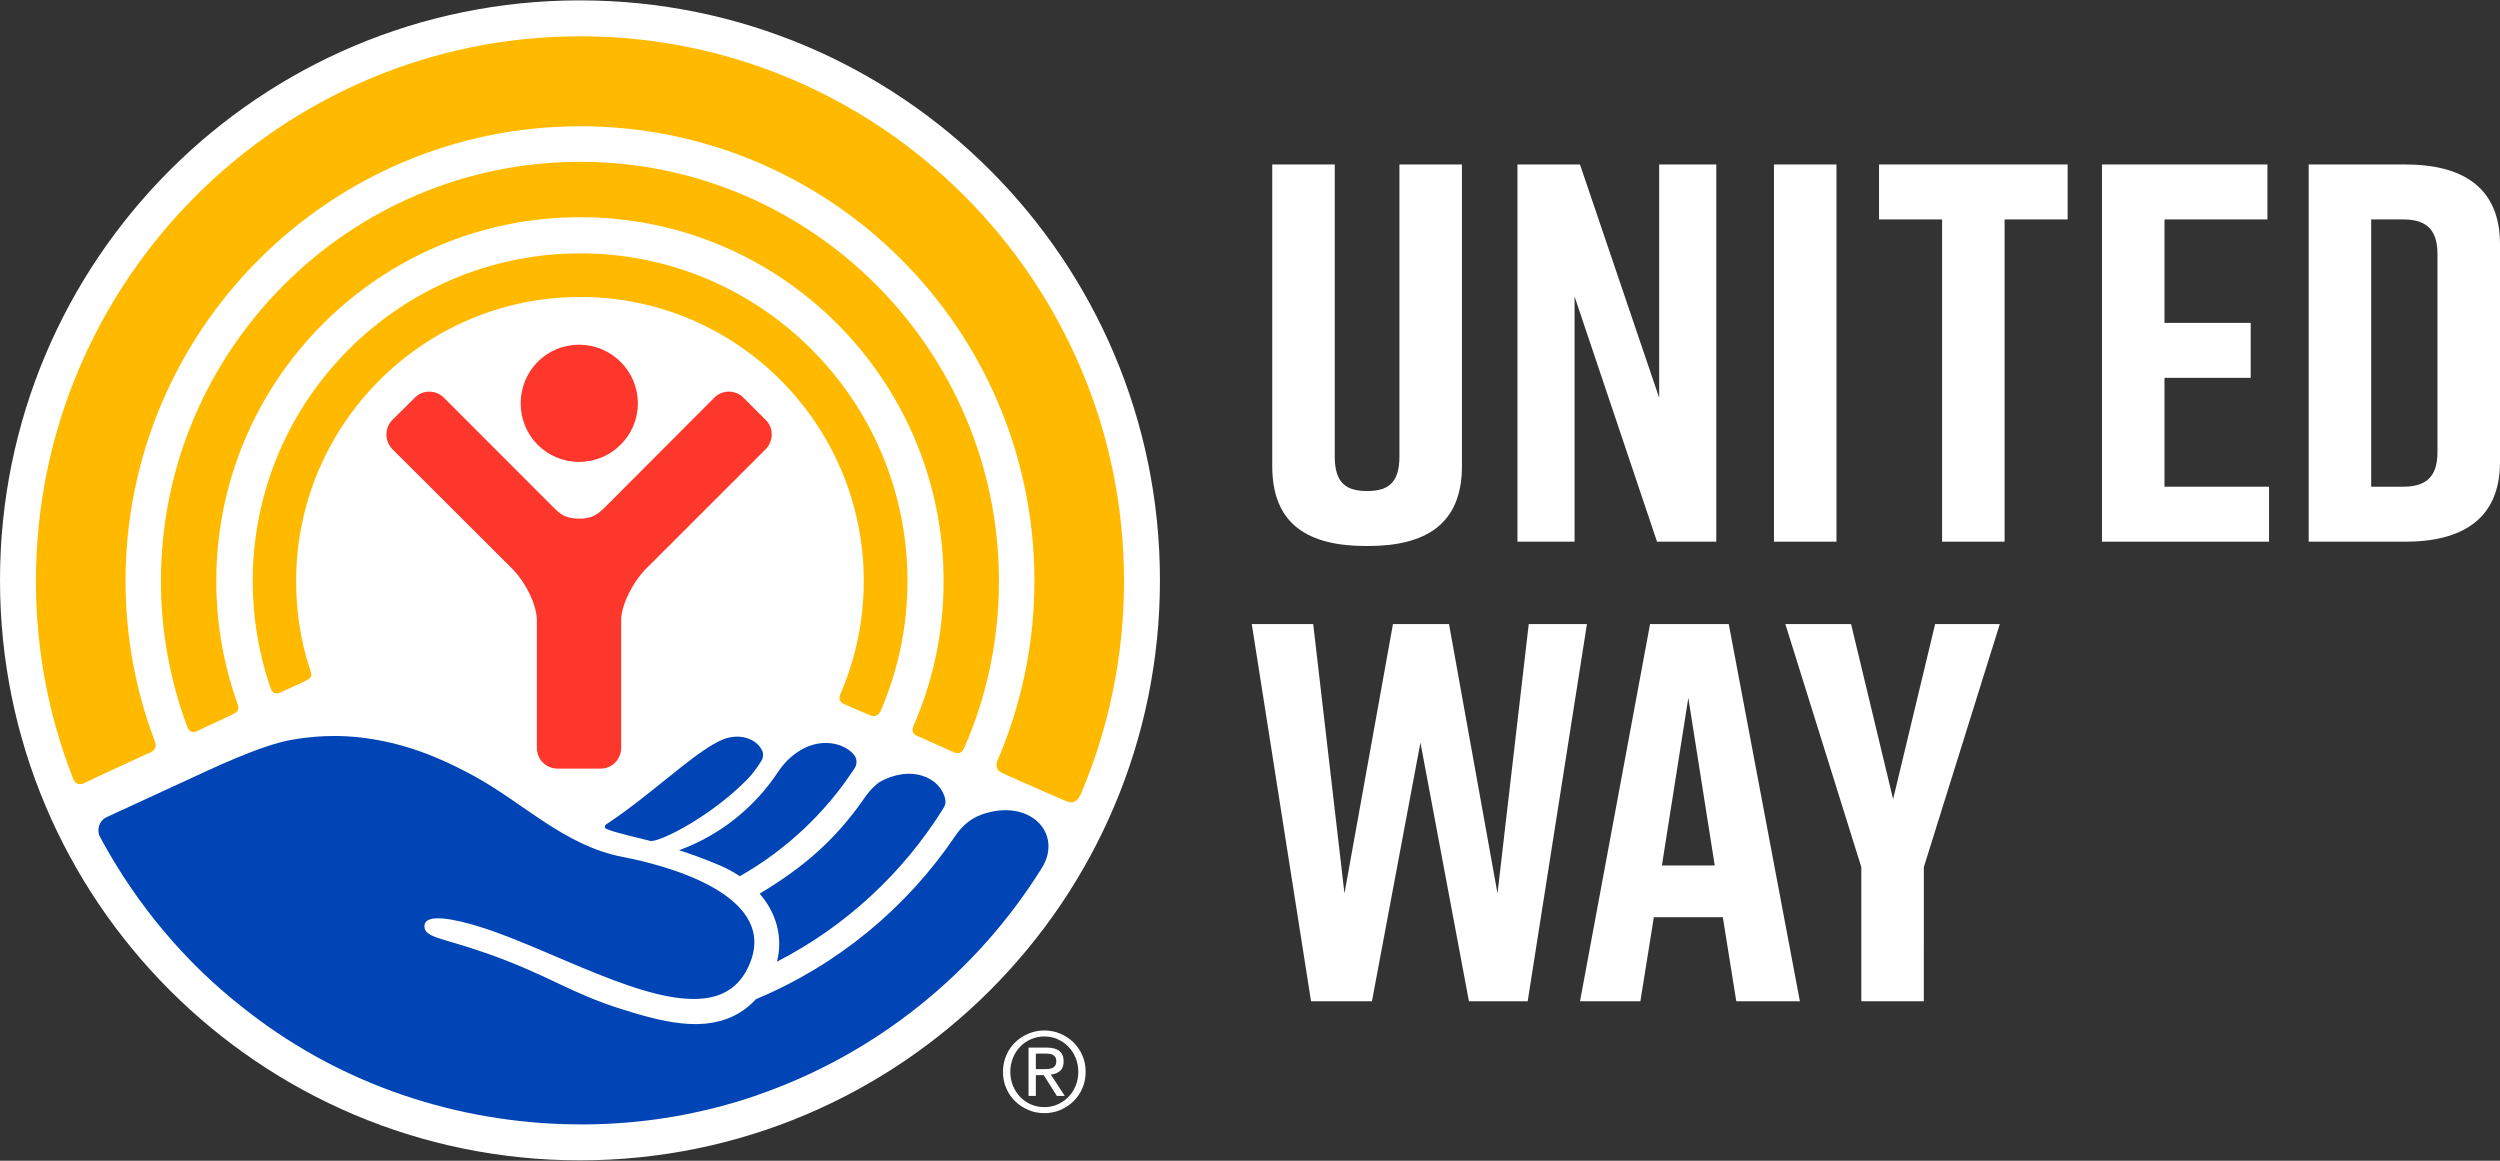
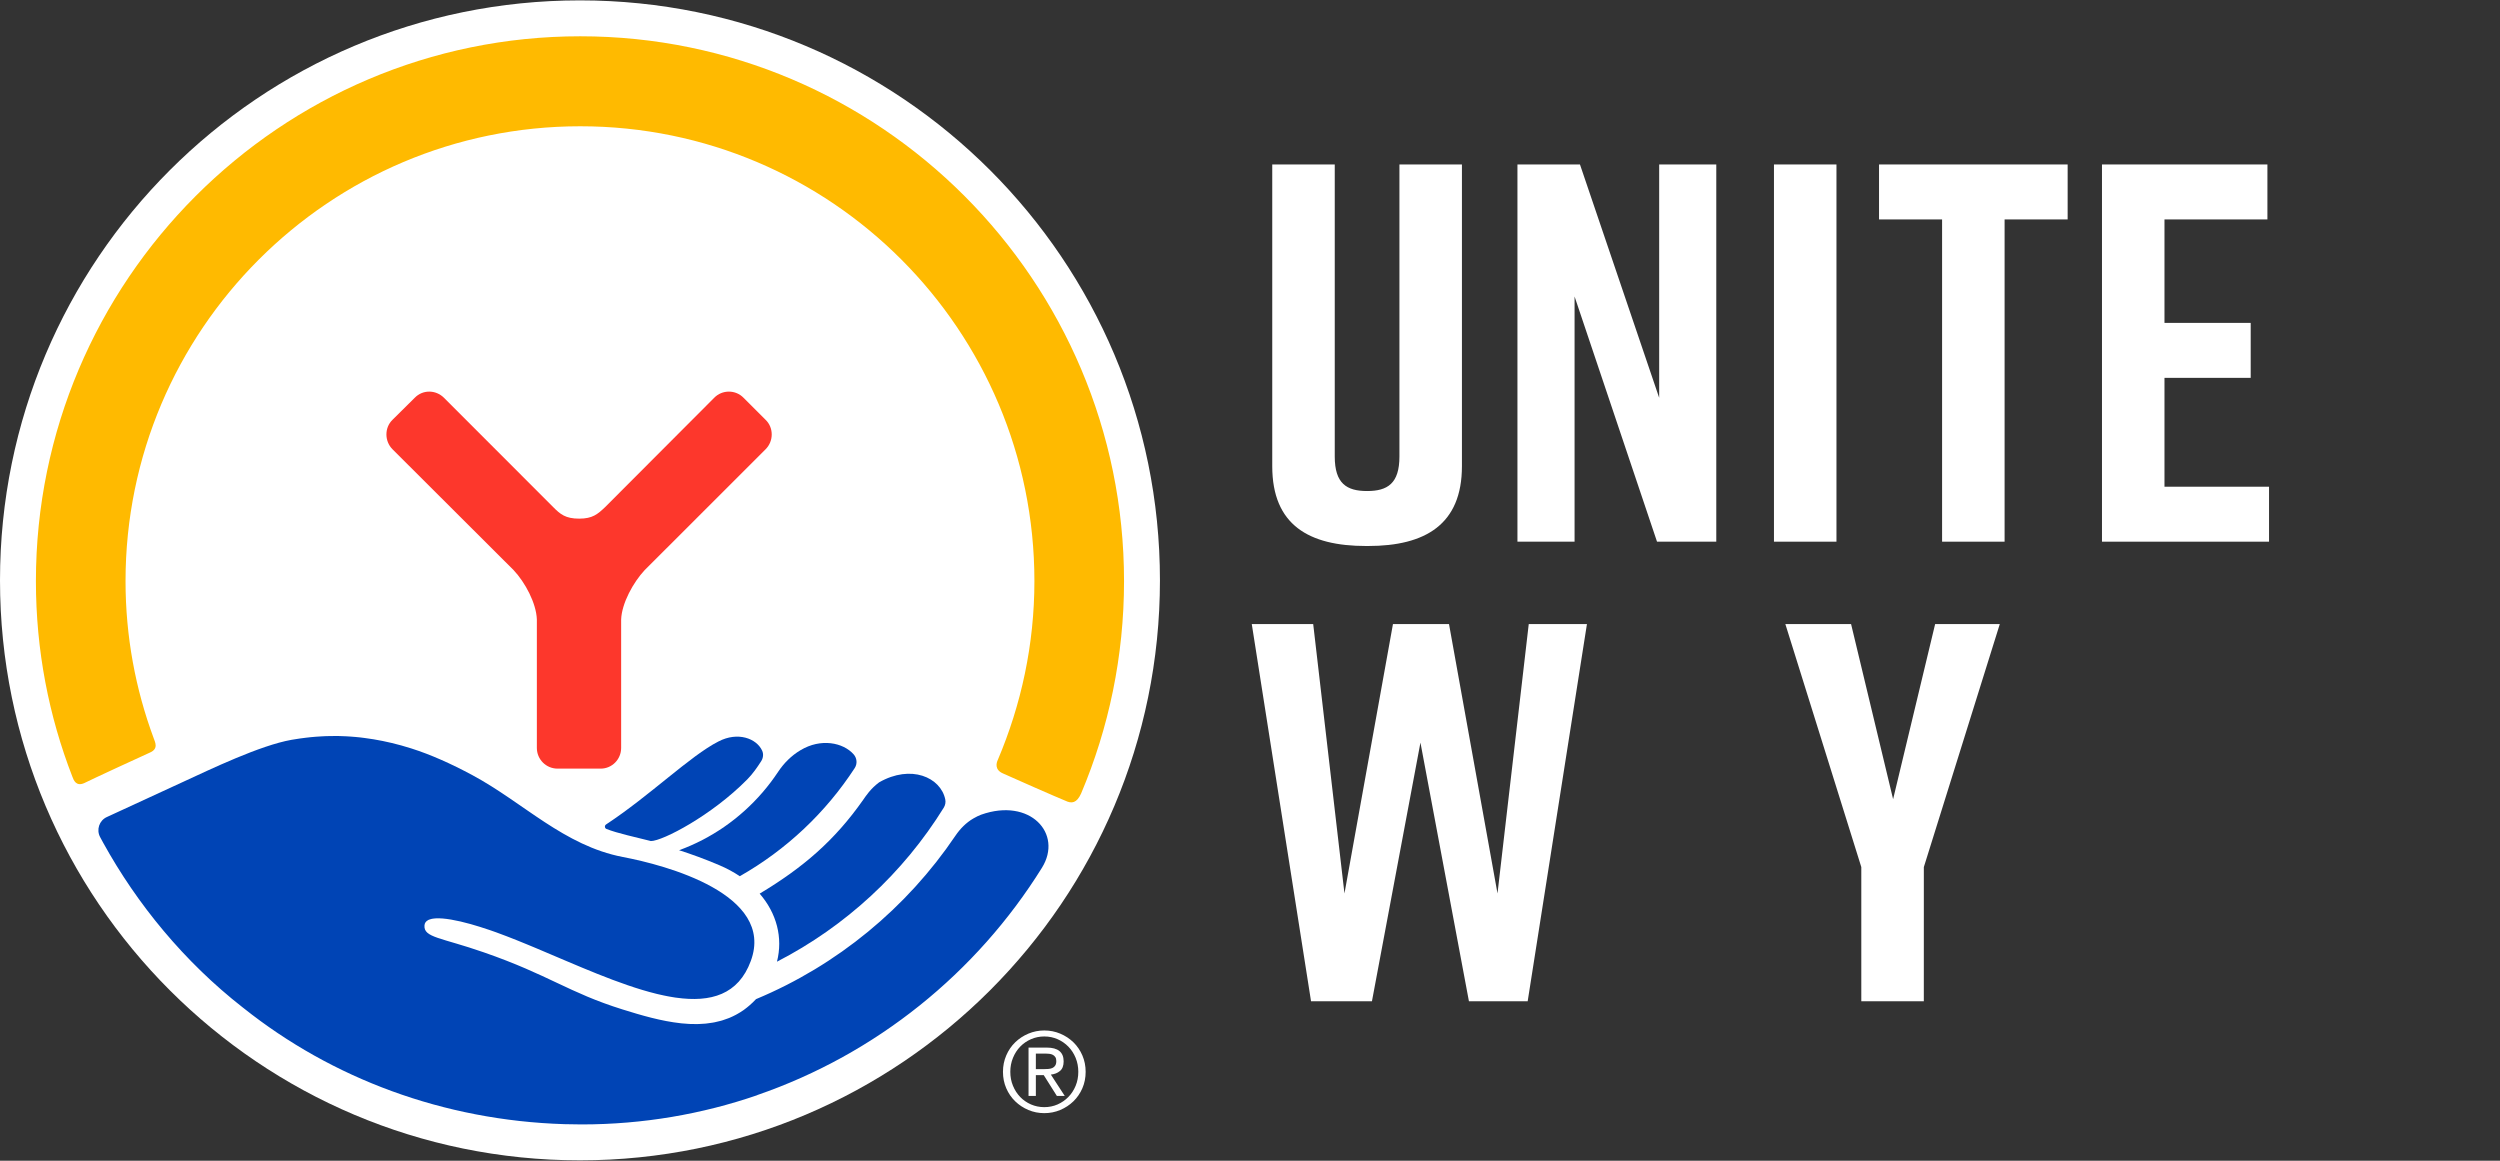
<svg xmlns="http://www.w3.org/2000/svg" width="140" height="65" viewBox="0 0 140 65" fill="none">
  <rect x="0" y="0" width="140" height="65" fill="#333333" stroke="none" />
  <g clip-path="url(#clip0_10340_1756)">
    <path d="M81.868 26.11C81.868 29.369 79.816 30.576 76.617 30.576H76.497C73.298 30.576 71.246 29.399 71.246 26.11V9.21H74.746V25.566C74.746 27.075 75.41 27.498 76.557 27.498C77.704 27.498 78.368 27.075 78.368 25.566V9.21H81.868V26.11Z" fill="white" />
    <path d="M84.977 30.334V9.21H88.478L92.914 22.277V9.21H96.112V30.334H92.793L88.176 16.604V30.334L84.977 30.334Z" fill="white" />
    <path d="M99.342 30.334V9.21H102.842V30.334L99.342 30.334Z" fill="white" />
    <path d="M115.788 12.288H112.257V30.334H108.757V12.288H105.226V9.21H115.788L115.788 12.288Z" fill="white" />
    <path d="M117.711 30.334V9.21H126.975V12.288H121.211V18.082H126.039V21.16H121.211V27.256H127.066V30.334L117.711 30.334Z" fill="white" />
-     <path d="M140 13.677V25.868C140 29.067 137.887 30.335 134.689 30.335H129.287V9.21H134.689C137.887 9.21 140 10.478 140 13.677ZM134.568 12.288H132.787V27.256H134.568C135.715 27.256 136.499 26.834 136.499 25.325V14.22C136.499 12.711 135.715 12.288 134.568 12.288Z" fill="white" />
    <path d="M85.55 56.07H82.26L79.545 41.585L76.829 56.07H73.418L70.099 34.946H73.539L75.29 50.034L78.006 34.946H81.144L83.86 50.034L85.61 34.946H88.869L85.55 56.07Z" fill="white" />
-     <path d="M96.478 51.362H92.615L91.861 56.07H88.481L92.404 34.946H96.81L100.793 56.07H97.232L96.478 51.362ZM96.025 48.465L94.546 39.08L93.067 48.465L96.025 48.465Z" fill="white" />
    <path d="M107.734 56.07H104.233V48.556L99.979 34.946H103.66L106.014 44.754L108.368 34.946H111.989L107.735 48.556L107.734 56.07Z" fill="white" />
    <path d="M64.957 32.498C64.957 50.43 50.403 64.979 32.477 64.979C14.551 64.979 0 50.43 0 32.498C0 14.566 14.527 0.021 32.477 0.021C50.427 0.021 64.957 14.561 64.957 32.498Z" fill="white" />
-     <path d="M15.702 38.78C16.031 38.624 16.791 38.288 17.128 38.123C17.519 37.924 17.465 37.763 17.348 37.446C16.837 35.894 16.584 34.247 16.584 32.541C16.584 23.769 23.718 16.63 32.494 16.63C41.27 16.63 48.371 23.769 48.371 32.541C48.371 34.783 47.9 36.938 47.062 38.866C46.986 39.003 46.975 39.277 47.205 39.398C47.465 39.508 48.429 39.942 48.711 40.051C48.999 40.164 49.175 40.098 49.325 39.797C50.286 37.559 50.82 35.114 50.82 32.541C50.82 22.411 42.604 14.188 32.494 14.188C22.383 14.188 14.151 22.411 14.151 32.541C14.151 34.618 14.495 36.601 15.129 38.467C15.218 38.749 15.372 38.933 15.702 38.78Z" fill="#FFBA00" />
-     <path d="M11.048 40.94C11.42 40.744 12.732 40.153 13.077 39.977C13.437 39.828 13.353 39.527 13.294 39.39C12.529 37.247 12.113 34.955 12.113 32.542C12.113 21.292 21.248 12.163 32.494 12.163C43.739 12.163 52.841 21.292 52.841 32.542C52.841 35.421 52.248 38.155 51.159 40.638C51.104 40.768 51.007 41.076 51.354 41.205C51.663 41.346 53.129 42 53.398 42.121C53.685 42.238 53.866 42.187 54.01 41.85C55.258 39.003 55.941 35.847 55.941 32.542C55.941 19.599 45.426 9.061 32.494 9.061C19.561 9.061 9.012 19.599 9.012 32.542C9.012 35.389 9.532 38.123 10.471 40.658C10.526 40.814 10.645 41.123 11.048 40.94Z" fill="#FFBA00" />
    <path d="M4.707 43.858C5.161 43.631 7.919 42.356 8.396 42.144C8.897 41.929 8.678 41.553 8.609 41.346C7.588 38.596 7.03 35.632 7.03 32.542C7.03 18.488 18.444 7.071 32.494 7.071C46.543 7.071 57.927 18.488 57.927 32.542C57.927 36.093 57.187 39.469 55.879 42.55C55.788 42.738 55.699 43.11 56.167 43.313C56.6 43.513 59.287 44.694 59.656 44.839C60.016 45.016 60.295 44.976 60.54 44.44C62.093 40.768 62.946 36.742 62.946 32.542C62.946 15.723 49.285 2.032 32.494 2.032C15.703 2.032 2.011 15.723 2.011 32.542C2.011 36.41 2.733 40.102 4.054 43.498C4.124 43.689 4.26 44.049 4.707 43.858Z" fill="#FFBA00" />
-     <path d="M32.435 25.866C34.233 25.866 35.72 24.404 35.72 22.593C35.72 20.762 34.233 19.304 32.435 19.304C30.605 19.304 29.159 20.762 29.159 22.593C29.159 24.405 30.605 25.866 32.435 25.866Z" fill="#FD372C" />
    <path d="M33.638 43.043C34.271 43.043 34.784 42.525 34.784 41.884V34.69C34.819 33.779 35.465 32.608 36.1 31.928L42.873 25.159C43.331 24.703 43.331 23.949 42.873 23.509L41.638 22.275C41.192 21.816 40.443 21.816 39.996 22.275L33.885 28.4C33.465 28.797 33.182 29.044 32.435 29.044C31.669 29.044 31.375 28.797 30.982 28.4L24.862 22.275C24.398 21.816 23.67 21.816 23.226 22.275L21.98 23.509C21.526 23.949 21.526 24.703 21.98 25.159L28.763 31.928C29.404 32.608 30.033 33.779 30.064 34.69V41.884C30.064 42.525 30.582 43.043 31.223 43.043H33.638Z" fill="#FD372C" />
    <path d="M38.029 47.613C38.711 47.831 39.463 48.102 40.293 48.456C40.707 48.632 41.086 48.838 41.428 49.068C44.029 47.592 46.24 45.509 47.865 43.01C48.021 42.77 47.992 42.455 47.802 42.241C47.218 41.584 45.966 41.322 44.823 42.015L44.814 42.02C44.313 42.32 43.897 42.737 43.574 43.224C43.311 43.621 43.021 44.004 42.705 44.371C41.426 45.855 39.82 46.957 38.029 47.613Z" fill="#0044B5" />
    <path d="M42.541 50.044C43.494 51.142 43.853 52.51 43.51 53.855C47.351 51.878 50.587 48.885 52.851 45.228C52.935 45.091 52.968 44.925 52.935 44.768C52.679 43.53 51.013 42.789 49.228 43.813C49.227 43.813 49.226 43.814 49.225 43.815C48.746 44.176 48.495 44.566 48.344 44.782C46.732 47.082 44.957 48.594 42.541 50.044Z" fill="#0044B5" />
    <path d="M41.854 43.639C42.154 43.334 42.397 42.984 42.625 42.629C42.738 42.453 42.768 42.229 42.681 42.038C42.365 41.351 41.316 40.956 40.23 41.524C38.654 42.325 36.41 44.544 33.941 46.169C33.845 46.232 33.855 46.378 33.963 46.422C34.577 46.667 35.627 46.888 36.45 47.099C37.102 47.099 39.855 45.671 41.854 43.639Z" fill="#0044B5" />
    <path d="M5.984 45.754C6.853 45.355 9.784 44.004 10.178 43.82C11.825 43.062 14.554 41.745 16.329 41.429C16.463 41.406 16.603 41.385 16.741 41.364C16.769 41.36 16.795 41.355 16.822 41.352C16.927 41.336 17.035 41.324 17.143 41.311C17.227 41.301 17.313 41.291 17.399 41.282C17.494 41.273 17.59 41.264 17.687 41.257C17.799 41.248 17.914 41.241 18.029 41.235C18.111 41.23 18.191 41.225 18.274 41.223C18.47 41.216 18.669 41.213 18.873 41.215C18.879 41.215 18.885 41.215 18.892 41.215H18.894C18.916 41.215 18.94 41.217 18.962 41.217C19.104 41.22 19.247 41.225 19.392 41.233C19.466 41.236 19.542 41.242 19.617 41.247C19.713 41.254 19.809 41.261 19.907 41.27C19.995 41.278 20.083 41.286 20.172 41.296C20.258 41.306 20.345 41.318 20.431 41.329C21.076 41.412 21.756 41.547 22.472 41.745C22.48 41.748 22.488 41.749 22.495 41.752C22.652 41.795 22.812 41.843 22.973 41.894C23 41.902 23.028 41.911 23.056 41.92C24.107 42.254 25.257 42.764 26.459 43.411C29.314 44.948 31.585 47.358 34.879 47.992C37.247 48.44 43.428 50.067 42.045 53.814C41.35 55.704 39.805 56.144 37.861 55.869C37.847 55.867 37.833 55.866 37.818 55.864C37.733 55.851 37.647 55.836 37.56 55.821C37.498 55.81 37.435 55.799 37.372 55.787C37.305 55.774 37.238 55.761 37.17 55.746C37.065 55.724 36.958 55.7 36.851 55.675C36.819 55.667 36.788 55.66 36.755 55.652C34.68 55.142 32.284 54.047 30.014 53.094C29.954 53.069 29.894 53.044 29.834 53.019C29.731 52.976 29.629 52.934 29.527 52.892C29.419 52.847 29.311 52.803 29.204 52.76C29.119 52.725 29.035 52.691 28.951 52.657C28.824 52.606 28.698 52.557 28.573 52.508C28.505 52.482 28.437 52.455 28.37 52.429C28.178 52.355 27.988 52.284 27.801 52.216C27.8 52.215 27.798 52.215 27.797 52.214C27.675 52.17 27.552 52.127 27.43 52.085C27.244 52.021 27.059 51.961 26.875 51.904C26.7 51.849 26.526 51.796 26.356 51.749C25.577 51.532 24.872 51.401 24.393 51.429C24.39 51.429 24.386 51.429 24.383 51.429C24.331 51.432 24.285 51.439 24.239 51.446C24.219 51.45 24.199 51.452 24.18 51.456C24.144 51.463 24.113 51.474 24.081 51.484C24.053 51.493 24.023 51.501 24 51.512C23.989 51.516 23.982 51.522 23.973 51.527C23.851 51.593 23.777 51.69 23.77 51.829C23.725 52.511 24.705 52.499 27.093 53.331C30.751 54.6 31.829 55.581 34.867 56.53C35.917 56.859 37.036 57.185 38.127 57.303C38.146 57.305 38.165 57.307 38.184 57.309C38.311 57.322 38.438 57.331 38.564 57.338C38.587 57.34 38.611 57.342 38.635 57.342C38.76 57.348 38.883 57.349 39.007 57.348C39.051 57.347 39.094 57.346 39.138 57.345C39.256 57.341 39.373 57.335 39.49 57.324C39.523 57.322 39.555 57.317 39.587 57.313C39.693 57.302 39.797 57.287 39.902 57.269C39.941 57.262 39.981 57.255 40.02 57.248C40.14 57.224 40.258 57.196 40.376 57.163C40.41 57.153 40.443 57.142 40.477 57.132C40.578 57.1 40.678 57.066 40.776 57.027C40.805 57.016 40.833 57.006 40.862 56.994C40.977 56.946 41.09 56.891 41.203 56.832C41.236 56.814 41.27 56.795 41.303 56.776C41.417 56.712 41.529 56.644 41.639 56.566C41.655 56.555 41.67 56.542 41.686 56.531C41.785 56.459 41.881 56.381 41.977 56.298C42.1 56.191 42.221 56.078 42.338 55.951C46.894 54.051 50.772 50.845 53.502 46.803C53.767 46.411 54.103 46.068 54.512 45.832C54.667 45.742 54.812 45.671 54.944 45.622C57.674 44.653 59.54 46.676 58.349 48.595C54.694 54.471 49.073 59.027 42.407 61.324V61.33C39.322 62.391 36.014 62.968 32.573 62.968H32.562C32.241 62.968 31.921 62.963 31.603 62.953C24.838 62.743 18.587 60.394 13.637 56.451V56.452C13.621 56.44 13.606 56.427 13.59 56.415C10.312 53.853 7.677 50.631 5.785 47.206C5.73 47.106 5.668 46.992 5.606 46.875C5.386 46.462 5.558 45.949 5.983 45.754L5.984 45.754Z" fill="#0044B5" />
    <path d="M56.166 60.021C56.166 59.694 56.228 59.388 56.35 59.104C56.472 58.82 56.639 58.575 56.851 58.369C57.063 58.164 57.309 58.002 57.588 57.884C57.868 57.766 58.166 57.706 58.481 57.706C58.797 57.706 59.094 57.766 59.374 57.884C59.654 58.002 59.9 58.164 60.112 58.369C60.323 58.575 60.49 58.819 60.613 59.104C60.735 59.388 60.796 59.694 60.796 60.021C60.796 60.353 60.735 60.66 60.613 60.942C60.49 61.224 60.323 61.468 60.112 61.673C59.9 61.879 59.654 62.04 59.374 62.159C59.094 62.277 58.797 62.336 58.481 62.336C58.166 62.336 57.868 62.277 57.588 62.159C57.309 62.04 57.063 61.879 56.851 61.673C56.639 61.468 56.472 61.224 56.35 60.942C56.228 60.66 56.166 60.353 56.166 60.021ZM56.577 60.021C56.577 60.304 56.627 60.565 56.727 60.805C56.826 61.046 56.961 61.254 57.131 61.431C57.301 61.607 57.502 61.746 57.734 61.848C57.967 61.949 58.216 62 58.481 62C58.746 62 58.995 61.949 59.225 61.848C59.455 61.746 59.656 61.607 59.828 61.431C60.001 61.254 60.136 61.046 60.236 60.805C60.335 60.565 60.385 60.303 60.385 60.021C60.385 59.743 60.335 59.483 60.236 59.24C60.136 58.998 60.001 58.788 59.828 58.612C59.656 58.435 59.455 58.297 59.225 58.195C58.995 58.093 58.746 58.042 58.481 58.042C58.216 58.042 57.967 58.093 57.734 58.195C57.502 58.297 57.301 58.436 57.131 58.612C56.961 58.788 56.826 58.998 56.727 59.24C56.627 59.483 56.577 59.743 56.577 60.021ZM57.598 58.665H58.618C59.248 58.665 59.564 58.922 59.564 59.436C59.564 59.681 59.496 59.861 59.358 59.975C59.222 60.089 59.052 60.156 58.848 60.177L59.626 61.372H59.184L58.45 60.208H58.008V61.372H57.598L57.598 58.665ZM58.008 59.872H58.431C58.523 59.872 58.612 59.869 58.699 59.862C58.786 59.856 58.863 59.839 58.929 59.81C58.996 59.781 59.05 59.735 59.091 59.673C59.133 59.61 59.153 59.526 59.153 59.417C59.153 59.326 59.135 59.253 59.097 59.197C59.06 59.141 59.013 59.098 58.955 59.069C58.896 59.04 58.832 59.021 58.761 59.013C58.691 59.005 58.62 59 58.55 59H58.008V59.872Z" fill="white" />
  </g>
  <defs>
    <clipPath id="clip0_10340_1756">
      <rect width="140" height="65" fill="white" />
    </clipPath>
  </defs>
</svg>